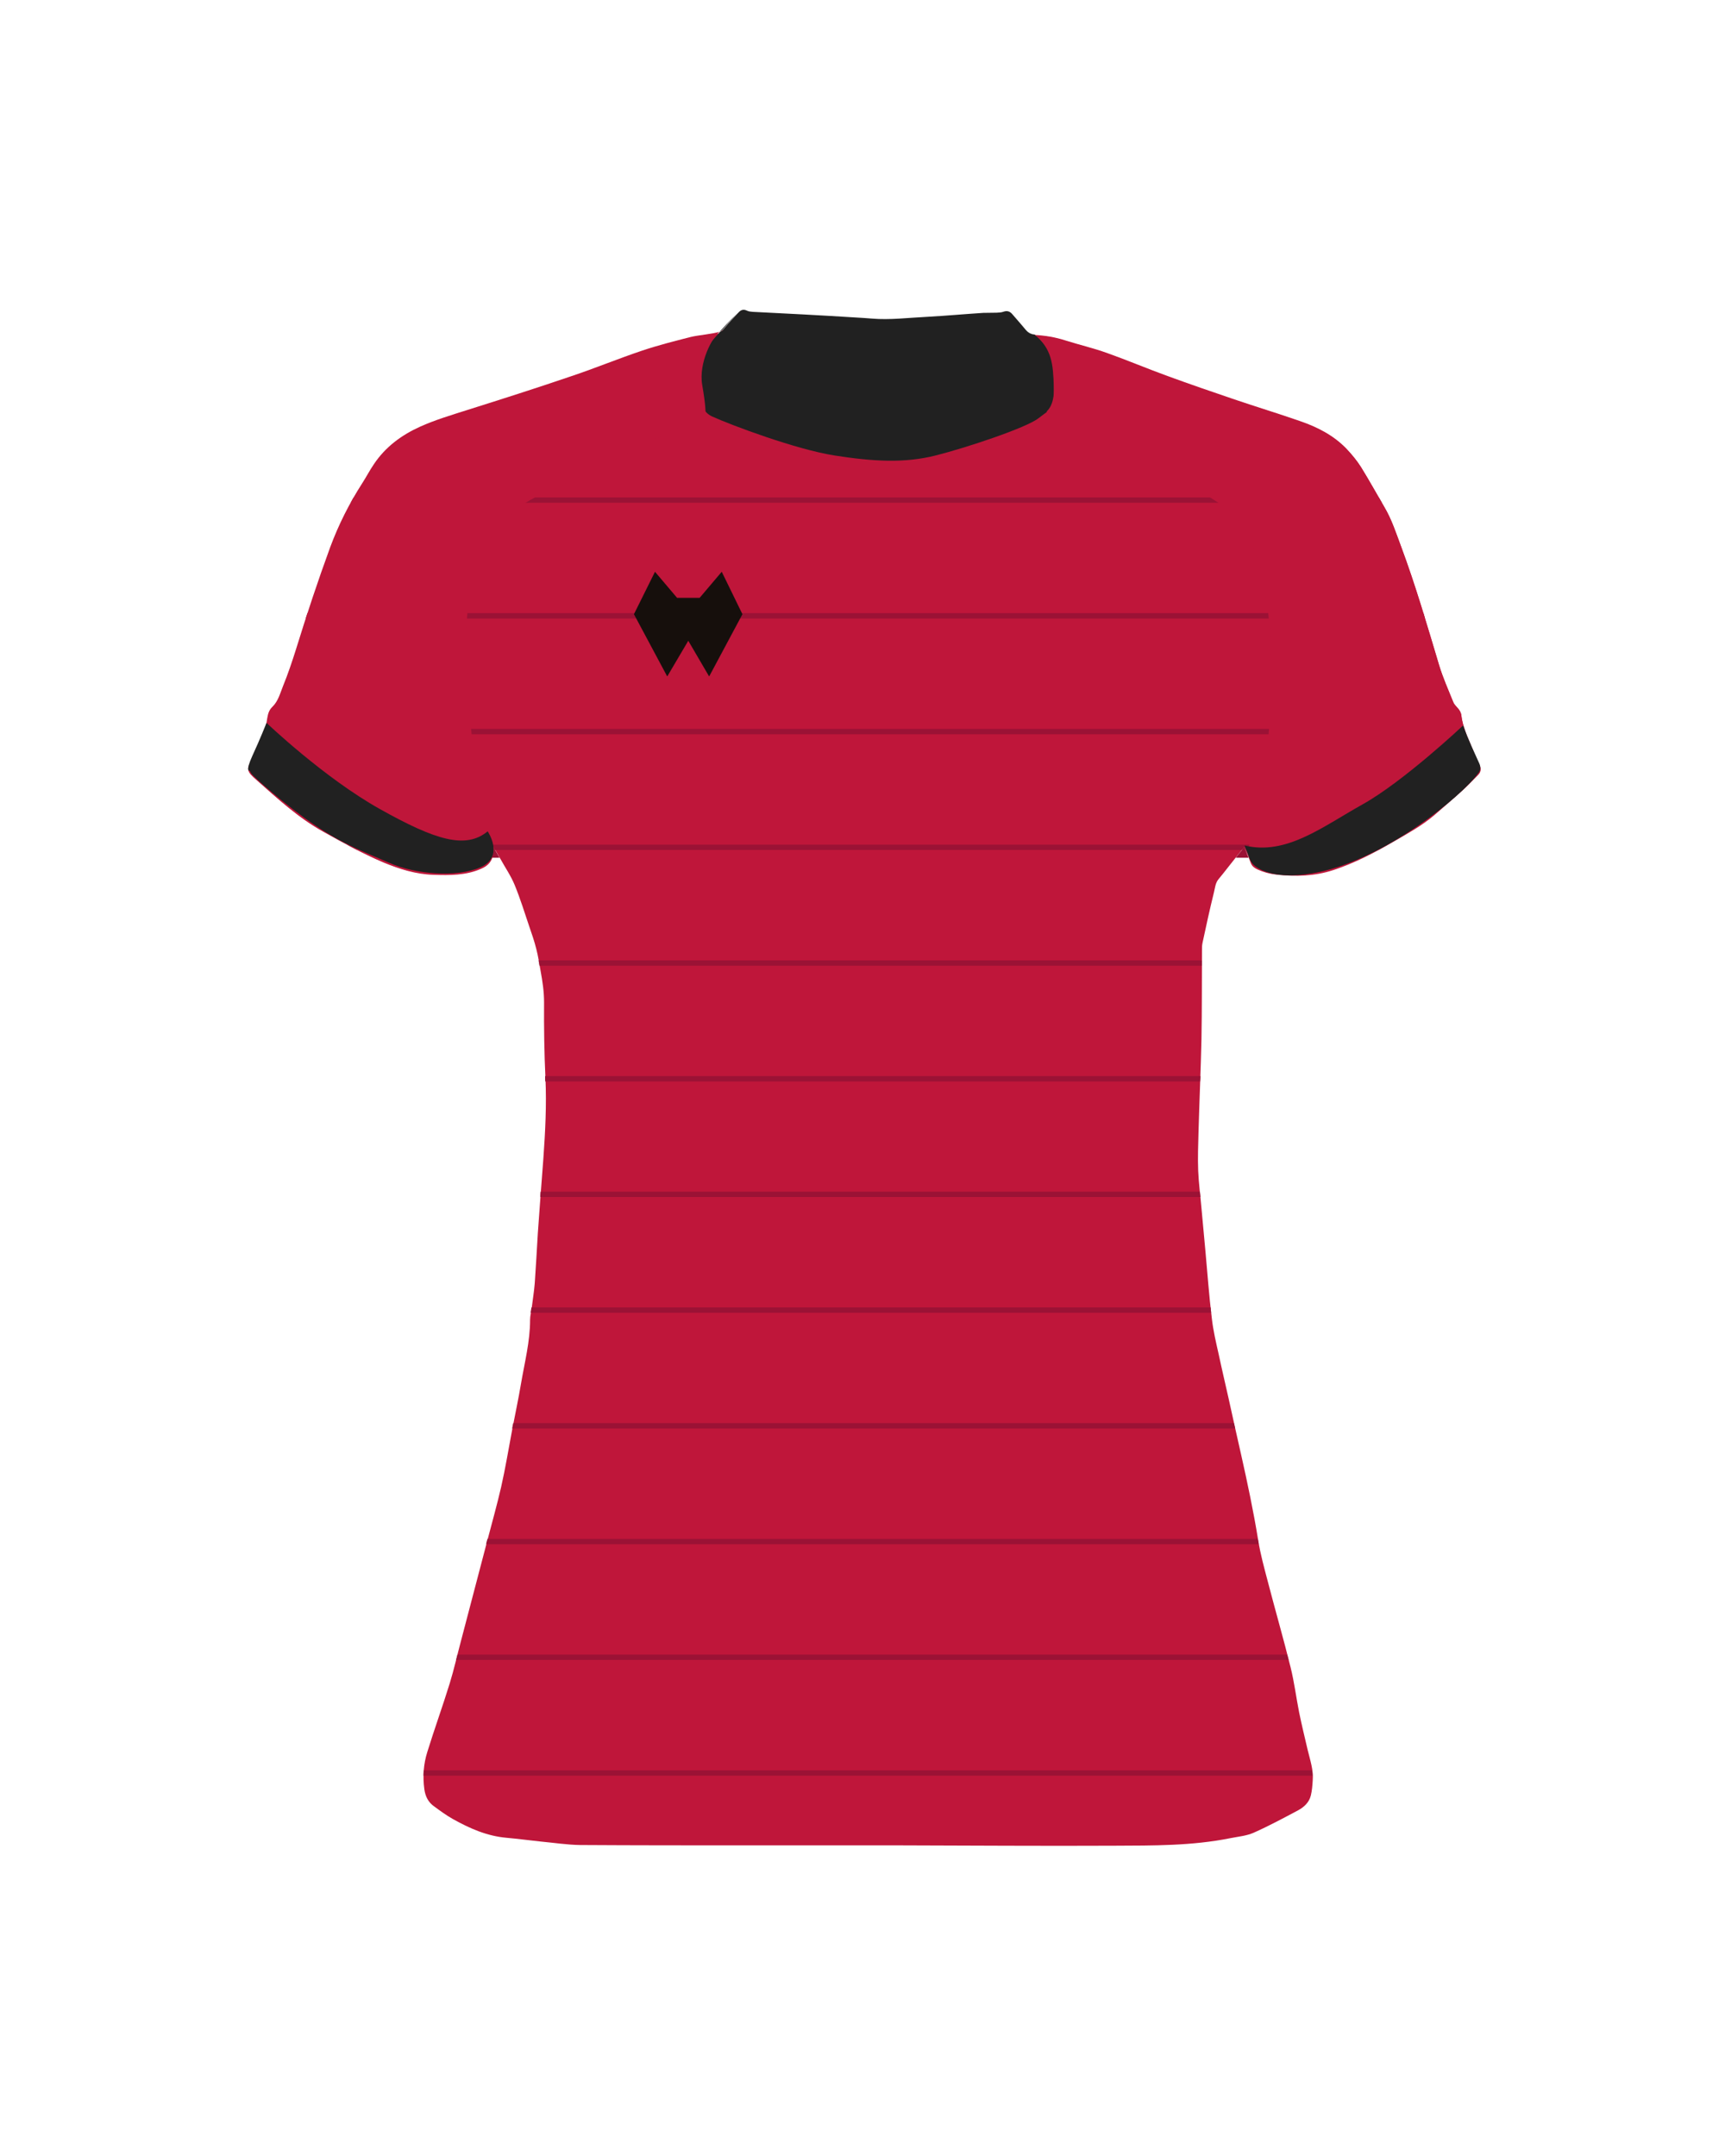
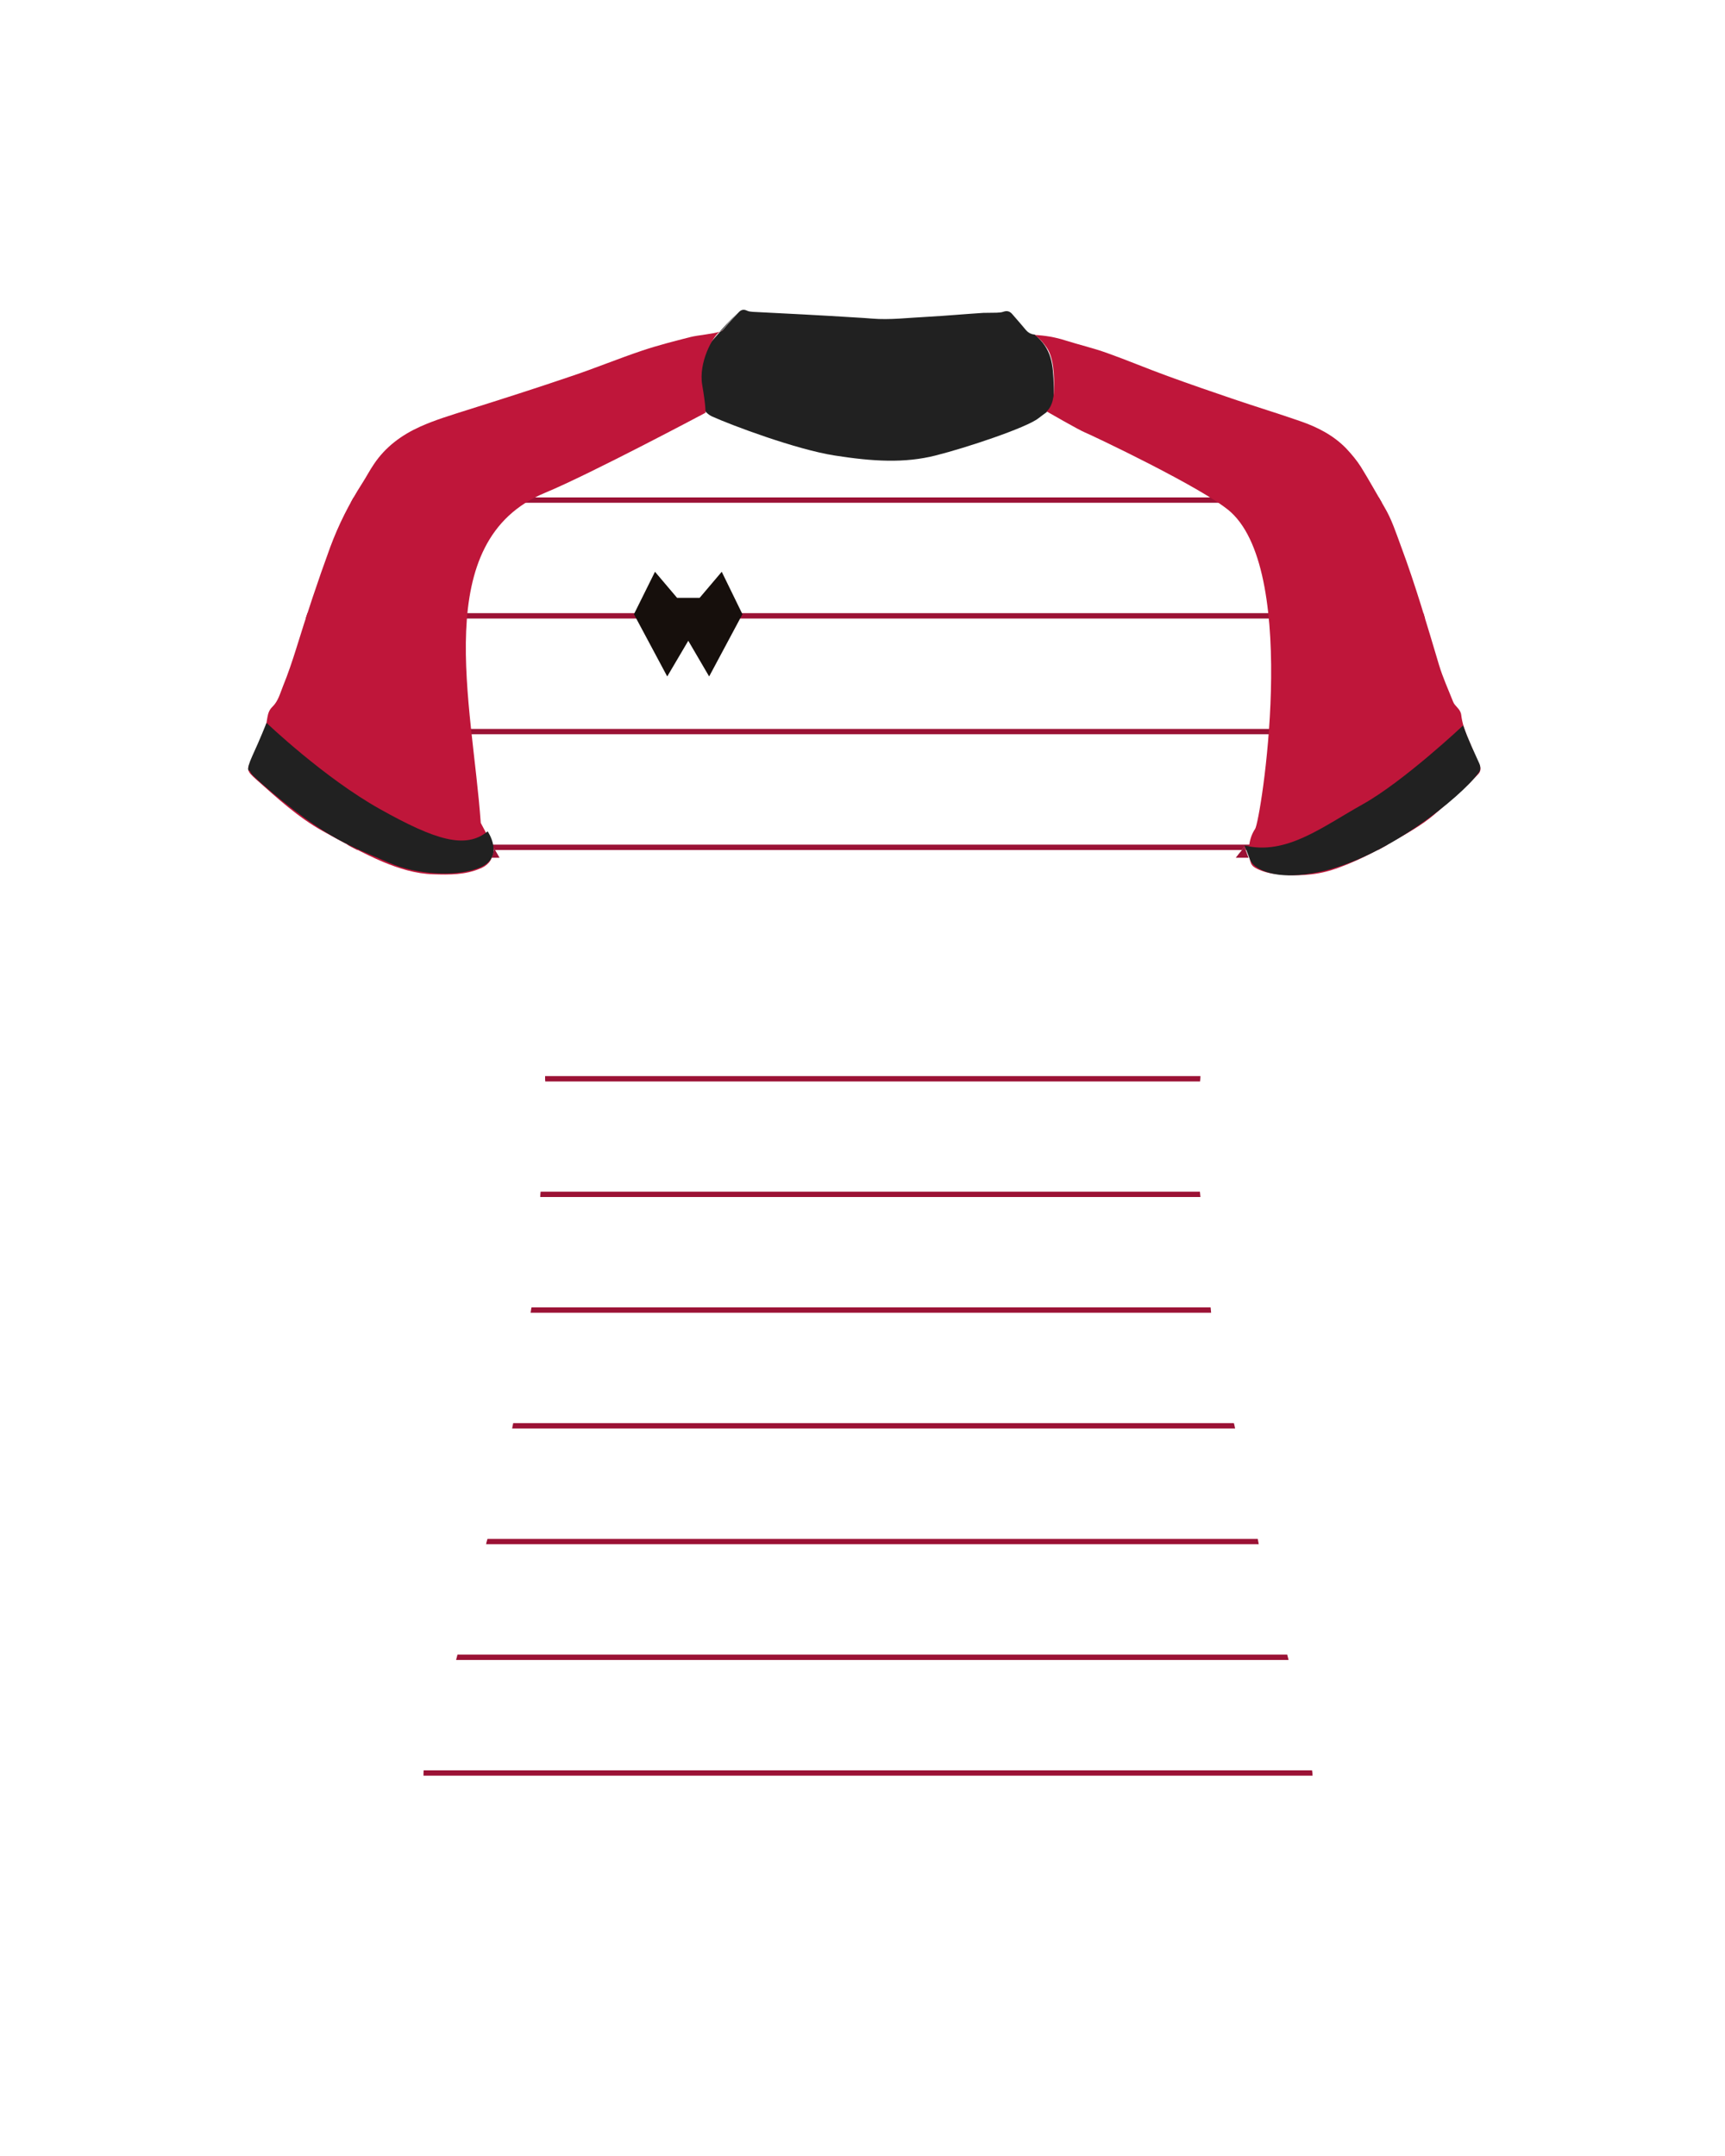
<svg xmlns="http://www.w3.org/2000/svg" version="1.1" id="camisolasFrenteMulher4" x="0px" y="0px" viewBox="0 0 1000 1250" style="enable-background:new 0 0 1000 1250;" xml:space="preserve">
  <style type="text/css">
	#camisolasFrenteMulher4 .base{fill:#BF163A;}
	#camisolasFrenteMulher4 .ombro{fill:#BF163A;}
	#camisolasFrenteMulher4 .colarinho{fill:#212121;}
	#camisolasFrenteMulher4 .manga{fill:#212121;}
	#camisolasFrenteMulher4 .padrao{fill:#9B1235;}
	#camisolasFrenteMulher4 .marca{fill:#160F0C;}
</style>
  <g>
-     <path class="base" d="M721.4,491c-2,2.4-3.4,4.1-4.8,5.9c-3.4,4.2-6.6,8.5-10.1,12.7c-2,2.3-2.1,5.2-2.8,7.9   c-2.4,9.7-4.5,19.4-6.6,29.2c-0.3,1.4-0.3,2.8-0.3,4.2c-0.1,17.2,0,34.3-0.3,51.5c-0.4,17.9-1.2,35.7-1.7,53.5   c-0.2,7.6-0.5,15.3-0.2,22.9c0.3,7.3,1.3,14.5,1.9,21.7c0.8,8.3,1.5,16.6,2.3,24.9c1.2,13,2.1,26,3.7,38.9   c0.8,7.2,2.5,14.3,4.1,21.4c1.8,8.5,3.8,16.9,5.7,25.4c2.4,10.8,4.7,21.5,7.2,32.3c3.7,16.5,7.2,33,9.9,49.7c1.3,8.1,3.5,16,5.6,24   c4.3,16.6,9.1,33.1,13.2,49.7c2.1,8.5,3.2,17.3,4.9,25.9c1.5,7.4,3.3,14.7,5,22c1.4,5.8,3.4,11.5,2.9,17.6   c-0.2,2.9-0.4,5.9-1.1,8.7c-1,4-3.9,6.7-7.4,8.6c-8.5,4.5-17,9.1-25.8,13c-4.1,1.8-8.8,2.2-13.3,3.1c-22.3,4.5-44.8,4.3-67.4,4.4   c-41.4,0.2-82.9-0.1-124.3-0.2c-29.4,0-58.7,0-88.1,0c-32.4,0-64.8,0-97.2-0.2c-7.6-0.1-15.2-1.3-22.8-2c-6.7-0.7-13.3-1.6-20-2.2   c-11.4-1-21.5-5.5-31.3-11c-3.7-2.1-7.1-4.6-10.5-7.1c-3.5-2.4-5.2-5.8-5.8-10c-1-7.4-0.5-14.6,1.7-21.6c4.1-13.3,8.9-26.5,13-39.8   c2.5-8.1,4.3-16.3,6.5-24.5c3.4-12.8,6.7-25.7,10.1-38.5c1.7-6.6,3.5-13.2,5.2-19.8c2.7-10.3,5.6-20.6,8-31   c2.5-11,4.3-22.1,6.4-33.2c1.7-8.9,3.6-17.7,5.1-26.6c2.1-12.4,5.3-24.6,5.3-37.2c0-2.2,0.6-4.4,0.9-6.6c0.6-4.9,1.4-9.7,1.8-14.6   c0.7-9.7,1.2-19.5,1.8-29.2c1-14.4,2.1-28.8,3.2-43.2c1.1-15.5,1.9-30.9,1.2-46.5c-0.7-14.7-0.9-29.4-0.8-44c0-6.2-0.9-12.1-2-18.1   c-0.8-4.3-1.4-8.6-2.5-12.8c-1.1-4.4-2.6-8.8-4.1-13.1c-2.7-8-5.2-16.1-8.4-23.9c-2.2-5.4-5.6-10.3-8.4-15.4c-1-1.7-2-3.4-3.3-5.7   c-0.4,1.3-0.7,2.1-0.8,3c-0.6,4.4-3.1,7-7.2,8.7c-8.8,3.8-18,3.7-27.3,3.4c-10.3-0.3-19.8-3.3-29.2-7.2   c-12-5.1-23.4-11.4-34.8-17.8c-14.4-8-26.4-19.1-38.6-29.9c-6.1-5.4-5.7-5.6-2.2-13c2.6-5.6,5-11.4,7.3-17.2c0.7-1.8,1-3.9,1.3-5.8   c0.4-2.4,1.1-4.5,2.9-6.2c3.4-3.3,4.5-7.9,6.2-12.1c2.8-7.1,5.3-14.3,7.6-21.6c6.1-19.7,12.6-39.3,19.7-58.8   c4.9-13.2,11.1-25.5,18.7-37.3c2.3-3.6,4.3-7.3,6.6-10.8c6.8-10,16.1-17,27-21.9c8.7-3.9,17.8-6.6,26.9-9.5   c20.4-6.4,40.7-13,60.9-19.8c13.7-4.6,27-10.1,40.7-14.7c9.2-3.1,18.7-5.5,28.1-7.9c4.3-1.1,8.8-1.6,13.2-1.8   c2.7-0.2,4.6-1.1,6.2-3.2c2.5-3.1,5.3-5.9,8-8.9c1.4-1.5,2.9-2.2,5-1.2c1,0.5,2.3,0.6,3.4,0.7c9.7,0.5,19.4,1,29.2,1.5   c10.3,0.6,20.6,1.2,30.9,1.8c2.9,0.2,5.9,0.4,8.8,0.6c10.7,1,21.3-0.5,32-1c10.9-0.5,21.8-1.5,32.7-2.3c2.6-0.2,5.2,0,7.7-0.1   c1.4-0.1,2.8-0.1,4.1-0.6c2.1-0.7,3.7-0.2,5,1.4c2.6,3,5.3,5.9,7.8,9.1c1.4,1.8,3,2.7,5.3,2.8c6.1,0.2,12.1,1.3,18,3.2   c7.9,2.5,16.1,4.4,23.9,7.2c11.8,4.2,23.4,9.1,35.2,13.4c12.9,4.7,25.9,9.2,38.9,13.6c12.7,4.3,25.5,8.2,38.1,12.6   c9.9,3.5,19.2,8.3,26.7,15.9c3.2,3.3,6.1,6.9,8.5,10.7c4.7,7.6,9,15.4,13.5,23.1c4.2,7.2,6.8,15.2,9.7,22.9   c8.4,22.6,15.1,45.7,22,68.7c2.2,7.3,5.3,14.3,8.2,21.4c0.5,1.3,1.5,2.4,2.5,3.4c1.1,1.3,2,2.6,2.2,4.3c1,8.4,5.2,15.8,8.1,23.6   c0.7,1.8,1.4,3.5,2.3,5.1c1.2,2.2,0.9,4.1-0.8,5.8c-3,3-5.9,6.1-9,8.9c-5.4,4.9-10.9,9.6-16.4,14.4c-7.3,6.2-15.7,10.7-23.9,15.5   c-11.1,6.4-22.4,12.3-34.7,16.3c-10.7,3.5-21.6,3.8-32.7,2.6c-3.9-0.4-7.6-1.4-11.1-3c-1.7-0.8-3-1.7-3.7-3.4   c-0.8-1.8-1.5-3.7-2.2-5.6C722.5,493.9,722.1,492.8,721.4,491z" />
-   </g>
+     </g>
  <g>
    <path class="colarinho" d="M419.8,190.1c2.5-3.1,5.3-5.9,8-8.9c0,0-5.2,5.1-10.6,11.1C418.2,191.8,419,191.1,419.8,190.1z" />
    <path class="colarinho" d="M599.2,193.9c-1-0.1-2.9-0.7-4.7-2.7C595.8,192.8,597.2,193.7,599.2,193.9z" />
-     <path class="colarinho" d="M599.8,194c-0.2,0-0.4,0-0.6-0.1C599.6,194,599.8,194,599.8,194z" />
    <path class="colarinho" d="M586.7,182.1c0,0,5.3,6.2,7.8,9.1C592,188,589.3,185.1,586.7,182.1z" />
    <path class="colarinho" d="M412.9,241.5c11.3,5.1,48.6,19.1,71,22.6s40.5,4.5,58.4,0c17.9-4.5,52.7-16.1,59.7-21.6s9.3-4.9,8.9-18.3   c-0.4-13.4-1.2-21.8-11-30.2c0,0-0.2,0-0.6-0.1c-2-0.2-3.4-1.1-4.7-2.7c-2.5-2.9-7.8-9.1-7.8-9.1c-1.4-1.6-2.9-2.1-5-1.4   c-1.3,0.5-2.7,0.5-4.1,0.6c-2.6,0.1-5.2,0-7.7,0.1c-10.9,0.7-21.8,1.7-32.7,2.3c-10.7,0.5-21.3,1.9-32,1c-2.9-0.3-5.9-0.4-8.8-0.6   c-10.3-0.6-20.6-1.3-30.9-1.8c-9.7-0.5-19.4-1-29.2-1.5c-1.2-0.1-2.4-0.2-3.4-0.7c-2.1-1-3.6-0.4-5,1.2c-2.7,2.9-5.5,5.8-8,8.9   c-0.8,1-1.6,1.7-2.6,2.2c-5.3,5.8-10.8,12.5-11.8,15.8C403.5,215,401.6,236.4,412.9,241.5z" />
  </g>
  <g>
    <path class="padrao" d="M722.9,495c0.3,0.8,0.6,1.5,0.9,2.3l0,0C723.5,496.5,723.2,495.7,722.9,495z" />
    <path class="padrao" d="M285.7,494.9c-0.1,0.4-0.2,0.8-0.3,1.3C285.5,495.8,285.6,495.4,285.7,494.9z" />
    <path class="padrao" d="M722.1,492.8H720c-1.3,1.5-2.3,2.8-3.3,4.1c-0.1,0.1-0.2,0.2-0.3,0.4h7.4c-0.3-0.8-0.6-1.5-0.9-2.3   C722.7,494.3,722.4,493.6,722.1,492.8z" />
    <path class="padrao" d="M285.7,494.9c-0.1,0.4-0.2,0.9-0.3,1.3c-0.1,0.4-0.2,0.7-0.3,1.1h4.5c-0.8-1.4-1.6-2.8-2.6-4.5h-0.7   C286,493.7,285.8,494.3,285.7,494.9z" />
    <path class="padrao" d="M786,499.3C785.9,499.3,785.9,499.3,786,499.3C785.9,499.3,785.9,499.3,786,499.3z" />
    <path class="padrao" d="M723.8,497.3L723.8,497.3L723.8,497.3z" />
    <path class="padrao" d="M777.2,502.9c-1.5,0.6-3,1.1-4.5,1.6C774.2,503.9,775.7,503.4,777.2,502.9z" />
    <path class="padrao" d="M781.6,501.1c-0.4,0.1-0.7,0.3-1.1,0.4C780.9,501.4,781.3,501.3,781.6,501.1z" />
    <path class="padrao" d="M281,502.4c-0.2,0.1-0.4,0.3-0.7,0.4C280.5,502.6,280.8,502.5,281,502.4z" />
-     <path class="padrao" d="M222,499.8c-1.2-0.5-2.3-1-3.5-1.5C219.7,498.8,220.8,499.3,222,499.8z" />
+     <path class="padrao" d="M222,499.8C219.7,498.8,220.8,499.3,222,499.8z" />
    <path class="padrao" d="M279.8,503c-0.4,0.2-0.8,0.4-1.3,0.6C279,503.5,279.4,503.3,279.8,503z" />
    <path class="padrao" d="M282,501.6c-0.1,0.1-0.3,0.2-0.4,0.3C281.7,501.8,281.9,501.7,282,501.6z" />
    <path class="padrao" d="M282.7,500.9l-0.1,0.1C282.7,501,282.7,501,282.7,500.9z" />
    <path class="padrao" d="M287,492.8L287,492.8c-0.2-0.3-0.3-0.5-0.5-0.8C286.7,492.3,286.8,492.5,287,492.8z" />
    <path class="padrao" d="M721.4,491c-0.5,0.6-1,1.2-1.5,1.8h2.1C721.9,492.3,721.7,491.7,721.4,491z" />
    <path class="padrao" d="M286.3,492.8h0.7c-0.2-0.3-0.3-0.5-0.5-0.8C286.4,492.3,286.4,492.6,286.3,492.8z" />
    <path class="padrao" d="M281.6,502c-0.2,0.1-0.4,0.3-0.6,0.4C281.2,502.2,281.4,502.1,281.6,502z" />
    <path class="padrao" d="M280.3,502.8c-0.2,0.1-0.3,0.2-0.5,0.3C280,503,280.2,502.9,280.3,502.8z" />
    <path class="padrao" d="M282.6,501.1c-0.2,0.2-0.4,0.4-0.6,0.5C282.2,501.4,282.4,501.3,282.6,501.1z" />
    <path class="padrao" d="M725.1,500.5c-0.4-1.1-0.9-2.2-1.3-3.3C724.2,498.3,724.6,499.4,725.1,500.5z" />
    <path class="padrao" d="M282.7,500.9c1-1,1.8-2.2,2.3-3.7l0,0C284.6,498.7,283.8,499.9,282.7,500.9z" />
    <path class="padrao" d="M780.6,501.5c-1.1,0.4-2.2,0.9-3.4,1.3C778.3,502.4,779.4,502,780.6,501.5z" />
    <path class="padrao" d="M785.9,499.3c-1.4,0.6-2.8,1.2-4.3,1.8C783,500.5,784.5,499.9,785.9,499.3z" />
    <path class="padrao" d="M285.1,497.3L285.1,497.3c0.1-0.3,0.2-0.7,0.3-1.1C285.3,496.6,285.2,496.9,285.1,497.3z" />
    <path class="padrao" d="M265.2,959.3c-0.3,1-0.5,2.1-0.8,3.1H747c-0.3-1-0.5-2.1-0.8-3.1H265.2z" />
    <path class="padrao" d="M245.5,1029.5h515.4c0-1-0.1-2.1-0.3-3.1h-515C245.5,1027.4,245.5,1028.5,245.5,1029.5z" />
    <path class="padrao" d="M729.3,893.1c0-0.3-0.1-0.6-0.2-0.9H282.6c-0.1,0.3-0.2,0.7-0.3,1c-0.2,0.7-0.4,1.4-0.5,2.1h447.9   C729.6,894.6,729.4,893.8,729.3,893.1z" />
    <path class="padrao" d="M715.3,825.1H297.5c-0.2,1-0.4,2.1-0.6,3.1H716C715.8,827.2,715.6,826.1,715.3,825.1z" />
    <path class="padrao" d="M701.8,758H308.1c0,0.2,0,0.3-0.1,0.5c-0.1,0.9-0.3,1.7-0.4,2.6h394.5C702,760.1,701.9,759,701.8,758z" />
    <path class="padrao" d="M695.6,690.9H313.4c-0.1,1-0.2,2.1-0.2,3.1h382.7C695.8,693,695.7,691.9,695.6,690.9z" />
    <path class="padrao" d="M695.9,623.9H316c0,0.4,0,0.7,0,1.1c0,0.7,0,1.3,0.1,2h379.6C695.8,626,695.9,624.9,695.9,623.9z" />
-     <path class="padrao" d="M696.8,556.8H312.2c0.2,1,0.4,2.1,0.5,3.1h384.1C696.8,558.9,696.8,557.8,696.8,556.8z" />
    <path class="padrao" d="M721.4,491c0.3,0.7,0.5,1.3,0.7,1.8h76.8c1.9-1,3.7-2.1,5.6-3.1H201.2c2,1.1,3.9,2.1,5.9,3.1h79.1   c0.1-0.2,0.2-0.5,0.2-0.8c0.2,0.3,0.3,0.5,0.5,0.8h433C720.4,492.2,720.9,491.7,721.4,491z" />
    <path class="padrao" d="M848.9,422.6H153.4c-0.4,1-0.8,2.1-1.2,3.1H850C849.6,424.7,849.2,423.6,848.9,422.6z" />
    <path class="padrao" d="M825.2,355.5h-647c-0.3,1-0.7,2.1-1,3.1h648.9C825.8,357.6,825.5,356.5,825.2,355.5z" />
    <path class="padrao" d="M799.3,288.4H205c-0.6,1-1.2,2.1-1.7,3.1h597.8C800.5,290.5,799.9,289.4,799.3,288.4z" />
  </g>
  <polygon class="marca" points="399,371.5 411.1,392.2 430.4,356.1 418.4,331.5 405.6,346.6 392.5,346.6 379.7,331.5 367.5,356.1   386.8,392.2 " />
  <g>
    <g>
      <path class="ombro" d="M316,285.7c26.3-10.9,93-46.4,93-46.4s0.2-3.9-1.9-16c-2.3-13.2,6.1-28.2,10.1-31c2.2-1.1,3.7-1.2,0,0    c-4.2,1.4-12.6,2-16.9,3.1c-9.4,2.4-18.9,4.8-28.1,7.9c-13.7,4.6-27,10.1-40.7,14.7c-20.2,6.9-40.6,13.4-60.9,19.8    c-9.1,2.9-18.2,5.6-26.9,9.5c-10.9,4.9-20.3,11.8-27,21.9c-2.4,3.5-4.3,7.2-6.6,10.8c-7.6,11.8-13.8,24.1-18.7,37.3    c-7.1,19.4-13.6,39-19.7,58.8c-2.3,7.3-4.7,14.5-7.6,21.6c-1.7,4.2-2.8,8.8-6.2,12.1c-1.8,1.7-2.5,3.8-2.9,6.2    c-0.3,2-0.6,4-1.3,5.8c-2.3,5.8-4.7,11.5-7.3,17.2c-3.5,7.4-3.8,7.6,2.2,13c12.2,10.8,24.2,21.9,38.6,29.9    c11.4,6.3,22.8,12.7,34.8,17.8c9.4,3.9,19,6.9,29.2,7.2c9.3,0.3,18.5,0.4,27.3-3.4c4.1-1.7,6.5-4.4,7.2-8.7c0.1-0.8,0.4-1.6,0.8-3    l-7.8-14.7C273.8,407.6,248.6,313.6,316,285.7z" />
    </g>
    <g>
      <path class="ombro" d="M606.7,201.4c4,5.6,4.6,15.9,4.3,25.2s-4.3,11.9-4.3,11.9s18.9,10.9,22.2,12.2s69.5,32.6,84.6,46.2    c40,36.4,17.3,179.1,14.1,183.7c-3,4.3-5,12.1-2.4,19.9c0.7,1.6,2,2.5,3.7,3.3c3.6,1.7,7.2,2.6,11.1,3c11.1,1.2,22,0.9,32.7-2.6    c12.2-4,23.6-9.9,34.7-16.3c8.2-4.7,16.6-9.3,23.9-15.5c5.5-4.7,11-9.5,16.4-14.4c3.1-2.8,6.1-5.9,9-8.9c1.7-1.7,2-3.6,0.8-5.8    c-0.9-1.6-1.7-3.4-2.3-5.1c-2.9-7.8-7.1-15.1-8.1-23.6c-0.2-1.7-1-3-2.2-4.3c-0.9-1-2-2.1-2.5-3.4c-2.8-7.1-6-14.1-8.2-21.4    c-6.9-23.1-13.6-46.2-22-68.7c-2.9-7.8-5.4-15.7-9.7-22.9c-4.5-7.7-8.8-15.5-13.5-23.1c-2.4-3.8-5.4-7.4-8.5-10.7    c-7.4-7.7-16.8-12.5-26.7-15.9c-12.6-4.4-25.4-8.3-38.1-12.6c-13-4.4-26-8.9-38.9-13.6c-11.8-4.3-23.4-9.2-35.2-13.4    c-7.8-2.8-16-4.7-23.9-7.2c-5.9-1.9-11.8-2.9-18-3.2C599.8,194.3,602.8,195.8,606.7,201.4z" />
    </g>
  </g>
  <g>
    <path class="manga" d="M721.5,490.2l2.9,7.6c0.7,1.8,1.8,3.3,3.3,4.4c4.3,3.3,14.9,8,36.9,3.4c39.1-8.2,82.3-43.6,92.2-57.1   c0,0,2.4-2.1,0.8-5.8c-2.3-5.2-6.4-13.5-9.4-22.1c0,0-34.4,32.4-58.2,45.7S745.7,496,721.5,490.2z" />
    <path class="manga" d="M282.7,482c0,0,10,14.6-4.1,20.8c-14.1,6.2-38,4-52.8-2.5s-26-10.3-43-21.7s-36.3-28.6-37.2-30.2   s-0.9-1.6-0.9-1.6s-2.7,0.9,1.6-8.6c4.4-9.5,8.2-19.1,8.2-19.1s33.3,31.8,65.6,49.9S269.9,492.5,282.7,482z" />
  </g>
</svg>